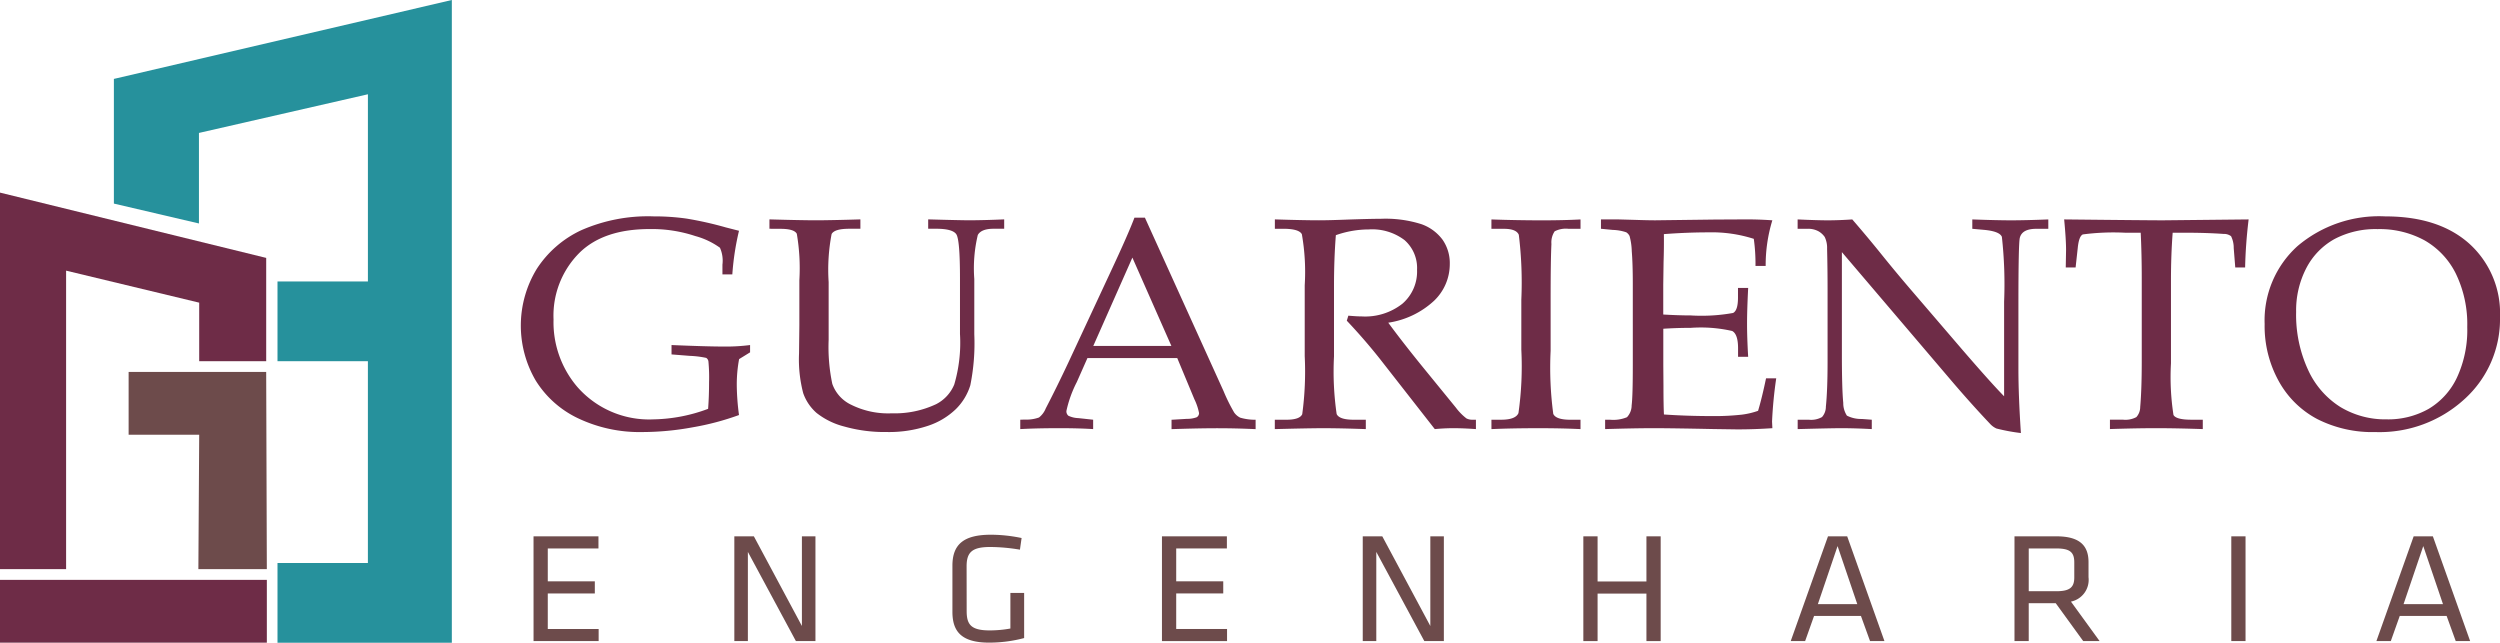
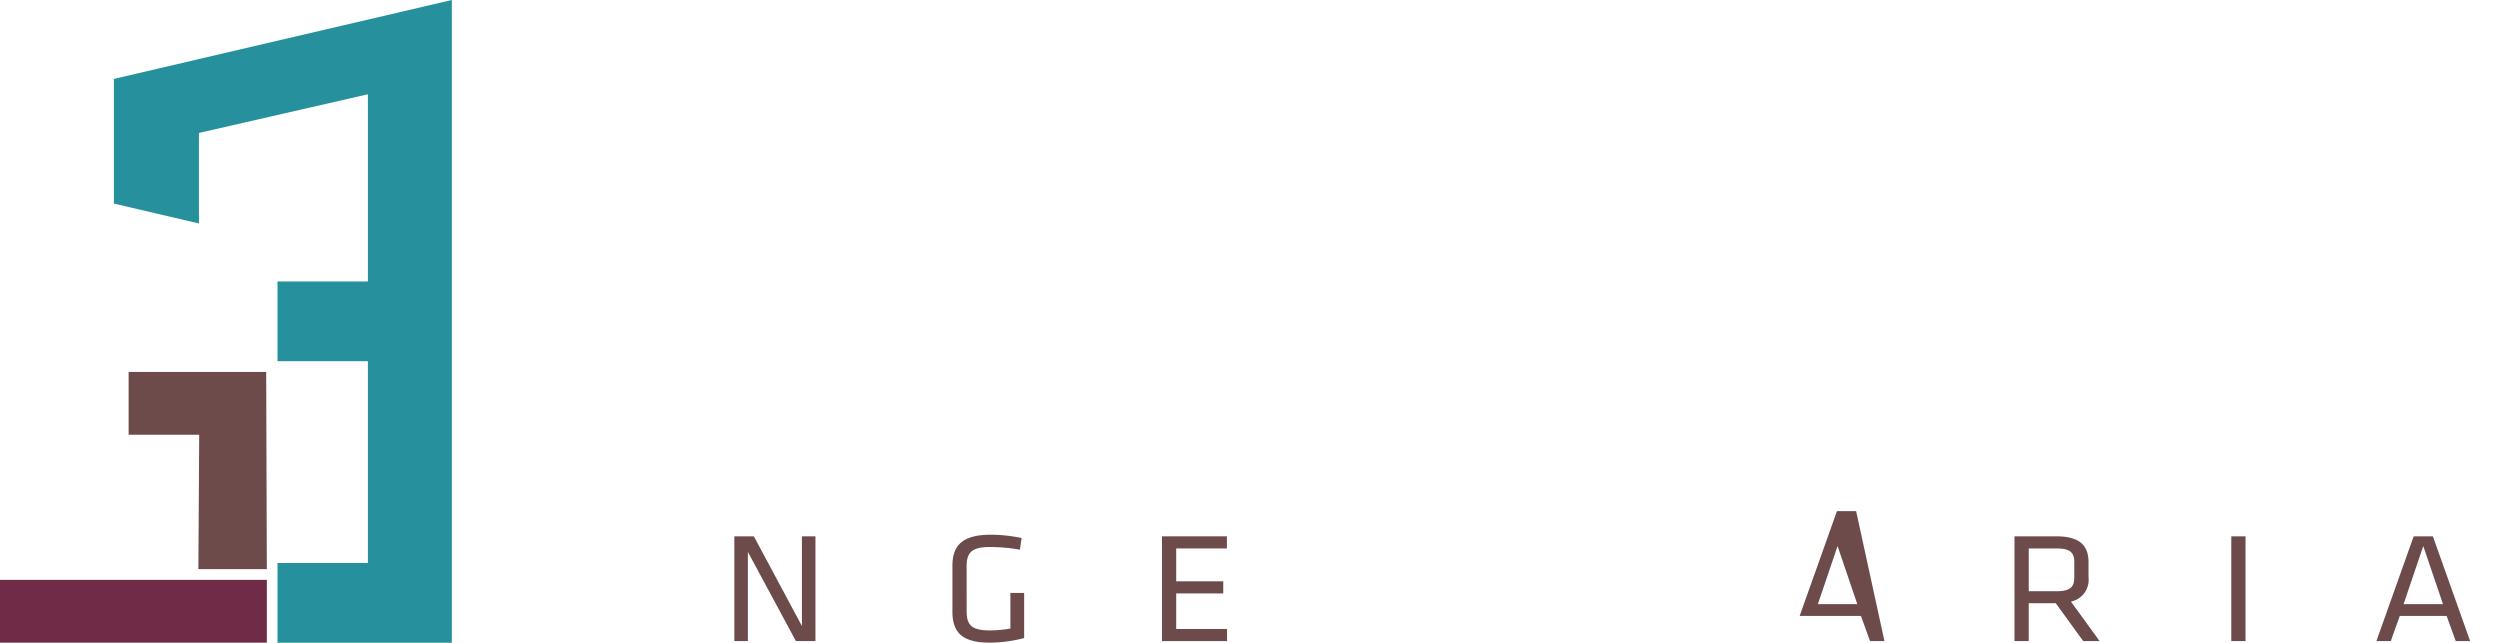
<svg xmlns="http://www.w3.org/2000/svg" width="240" height="61.696" viewBox="0 0 240 61.696">
  <defs>
    <style>.a,.b{fill:#6e2c47;}.a,.c,.d{fill-rule:evenodd;}.c,.e{fill:#6d4b4b;}.d{fill:#26919c;}</style>
  </defs>
  <g transform="translate(-9.465 -11.262)">
-     <path class="a" d="M15.812,152.733V124.076l12.777,3.073v5.618l6.432,0v-9.914L9.466,116.584v36.149Z" transform="translate(-0.001 -86.832)" />
    <rect class="b" width="25.617" height="6.027" transform="translate(9.465 66.931)" />
    <path class="c" d="M89.536,233.577l-.062-18.933H76.268v6.027h6.775l-.079,12.907Z" transform="translate(-54.455 -167.677)" />
    <path class="d" d="M92.993,65.307V45.936H84.315V38.284h8.679V20.312l-16.22,3.712v8.691l-8.166-1.908V18.837l32.443-7.575v61.7H84.315V65.307Z" transform="translate(-48.21)" />
-     <path class="b" d="M450.374,138.766a12.606,12.606,0,0,0,1.156,5.572,8.219,8.219,0,0,0,3.094,3.547,8.336,8.336,0,0,0,4.427,1.184,7.883,7.883,0,0,0,4.041-1.005,6.9,6.9,0,0,0,2.718-3,10.81,10.81,0,0,0,.992-4.852,11.11,11.11,0,0,0-1.094-5.128,7.509,7.509,0,0,0-3.007-3.2,9.008,9.008,0,0,0-4.514-1.078,8.433,8.433,0,0,0-4.117.947,6.723,6.723,0,0,0-2.712,2.784,8.8,8.8,0,0,0-.983,4.234m-3.023,1.16a9.6,9.6,0,0,1,3.16-7.5,12.1,12.1,0,0,1,8.422-2.847q5.153,0,8.086,2.639a8.992,8.992,0,0,1,2.926,7.013,10.344,10.344,0,0,1-3.4,7.883,12.072,12.072,0,0,1-8.569,3.17,11.693,11.693,0,0,1-5.572-1.247,9.042,9.042,0,0,1-3.695-3.634A10.9,10.9,0,0,1,447.351,139.926Zm-8.83-8.777q-.16,2.124-.163,4.47v8.062a23.927,23.927,0,0,0,.24,4.958c.158.3.722.459,1.7.459h1.115v.9q-2.641-.087-4.473-.087T432.5,150v-.9h1.252a2.217,2.217,0,0,0,1.283-.246,1.439,1.439,0,0,0,.371-.972q.145-1.653.148-4.272v-8.076c0-1.59-.036-3.054-.1-4.383h-1.517a22.722,22.722,0,0,0-4.035.164c-.25.107-.412.532-.489,1.271l-.209,1.9h-.946l.03-1.682q0-1.022-.183-2.929,8.053.087,9.465.087l8.244-.087q-.29,2.392-.336,4.611h-.947l-.148-1.861a2.513,2.513,0,0,0-.255-1.14,1.135,1.135,0,0,0-.727-.217q-1.634-.116-3.715-.116Zm-31.755,1.861v9.806q0,3.342.132,4.664a2.2,2.2,0,0,0,.351,1.228,3,3,0,0,0,1.43.319l.957.072v.9q-1.626-.087-2.936-.087c-.61,0-2,.029-4.178.087v-.9h1.069a2.121,2.121,0,0,0,1.267-.256,1.5,1.5,0,0,0,.371-1q.16-1.558.163-4.224V136.6q0-1.98-.046-3.915a2.4,2.4,0,0,0-.229-1.126,1.878,1.878,0,0,0-.59-.541,2.078,2.078,0,0,0-1.089-.242h-.921v-.9q1.893.087,2.89.087c.717,0,1.5-.029,2.356-.087q1.481,1.711,2.784,3.33t2.707,3.262l5.1,5.944q2.763,3.2,3.985,4.442v-9.076a41.186,41.186,0,0,0-.214-6.23c-.147-.358-.718-.58-1.725-.672l-1.114-.1v-.9q2.4.087,3.725.087,1.382,0,3.572-.087v.9h-1.145c-.921,0-1.45.29-1.593.875q-.129.58-.132,6.2v6.379q0,2.574.239,6.153a18.247,18.247,0,0,1-2.346-.435,1.866,1.866,0,0,1-.621-.455q-1.656-1.747-3.481-3.871Zm-17.144,7.361v3.48l.015,2c0,1.252.016,2.165.046,2.745q2.183.152,4.677.155a23.864,23.864,0,0,0,2.809-.14,7.425,7.425,0,0,0,1.552-.367q.374-1.247.764-3.117h.977a41.1,41.1,0,0,0-.4,4.147l.031.638q-1.717.116-3.374.116l-2.341-.034c-2.59-.053-4.488-.082-5.7-.082q-1.748,0-4.641.087v-.9h.463a3.4,3.4,0,0,0,1.634-.241,1.645,1.645,0,0,0,.448-1.131q.114-.885.112-3.925V136.04q0-1.906-.1-3.122a6.144,6.144,0,0,0-.209-1.445.873.873,0,0,0-.321-.362,4.384,4.384,0,0,0-1.282-.227l-1.145-.111v-.9h1.613l1.578.044q1.328.044,2.015.044l5.73-.073,2.717-.014c.926-.009,1.857.02,2.8.087a14.743,14.743,0,0,0-.641,4.379h-.977a17.4,17.4,0,0,0-.163-2.6,13.162,13.162,0,0,0-4.341-.623q-2.046,0-4.29.169c.01.889,0,1.773-.03,2.663l-.031,2.18v2.876c1,.058,1.873.087,2.636.087a17.041,17.041,0,0,0,4.066-.236c.316-.16.473-.648.473-1.469v-.933h.977q-.107,2.145-.107,3.427,0,1.348.107,3.185H396.8v-.822q0-1.355-.565-1.658a13.516,13.516,0,0,0-3.989-.3C391.4,140.284,390.528,140.312,389.622,140.371Zm-16.5,8.728h.936c.921,0,1.476-.212,1.659-.638a31.952,31.952,0,0,0,.275-6.089v-4.79a37.728,37.728,0,0,0-.24-6.23c-.158-.387-.631-.58-1.425-.58h-1.206v-.9q2.473.087,4.9.087,2.015,0,3.654-.087v.9h-1.15a2.322,2.322,0,0,0-1.333.242,1.9,1.9,0,0,0-.31,1.213q-.076,1.515-.077,5.384v4.877a33.414,33.414,0,0,0,.254,6.051c.168.372.712.561,1.628.561h.987v.9q-1.832-.087-4-.087-2.519,0-4.549.087Zm-9.9-9.308q1.465,1.994,3.623,4.635l2.865,3.513a5.332,5.332,0,0,0,1.013,1.034,1.193,1.193,0,0,0,.524.126h.387v.9c-.824-.058-1.542-.087-2.158-.087-.57,0-1.166.029-1.791.087l-5.282-6.756q-1.481-1.87-3.165-3.649l.148-.483c.58.048,1.008.072,1.287.072a5.786,5.786,0,0,0,3.9-1.218,4.077,4.077,0,0,0,1.409-3.257,3.558,3.558,0,0,0-1.2-2.851,5.149,5.149,0,0,0-3.445-1.025,9.523,9.523,0,0,0-3.15.551q-.176,2.247-.178,4.808v6.829a28.376,28.376,0,0,0,.255,5.534c.168.362.713.546,1.639.546h1.16v.9q-2.473-.087-4.1-.087-1.282,0-4.636.087v-.9h1.115c.855,0,1.358-.179,1.517-.531a30.372,30.372,0,0,0,.239-5.572V136.2a20.911,20.911,0,0,0-.275-4.905c-.183-.348-.778-.522-1.791-.522h-.8v-.9c1.847.058,3.262.087,4.234.087.656,0,1.6-.024,2.834-.073q2.152-.072,3.089-.072a11.4,11.4,0,0,1,3.913.517,4.3,4.3,0,0,1,2.03,1.493,3.931,3.931,0,0,1,.692,2.339,4.857,4.857,0,0,1-1.517,3.528A8.241,8.241,0,0,1,363.219,139.79ZM334.9,142.023h7.5l-3.745-8.482Zm8.061,1.16h-8.62l-1.018,2.3a11.247,11.247,0,0,0-1,2.77.547.547,0,0,0,.188.469,2.386,2.386,0,0,0,.947.227l1.43.154v.9q-1.427-.087-3.221-.087c-1.43,0-2.692.029-3.776.087v-.9l.448-.014a3.5,3.5,0,0,0,1.353-.2,2.108,2.108,0,0,0,.646-.87q1.061-2.044,2.168-4.4l4.107-8.815q1.641-3.509,2.239-5.094h1.007l7.552,16.654a16.719,16.719,0,0,0,1.013,2.044,1.544,1.544,0,0,0,.585.5,5.207,5.207,0,0,0,1.476.2v.9q-1.939-.087-3.7-.087-1.641,0-4.371.087v-.9l1.476-.087a2.634,2.634,0,0,0,.941-.154.47.47,0,0,0,.224-.4,5.334,5.334,0,0,0-.448-1.329Zm-39.149-12.411v-.9q3.053.087,4.443.087,1.458,0,4.289-.087v.9H311.46q-1.4,0-1.679.507a18.145,18.145,0,0,0-.285,4.611v5.543a17.157,17.157,0,0,0,.351,4.229,3.509,3.509,0,0,0,1.812,2.005,7.969,7.969,0,0,0,3.9.822,9.327,9.327,0,0,0,4.249-.875,3.7,3.7,0,0,0,1.746-1.89,14.213,14.213,0,0,0,.55-4.857v-5.331q0-3.7-.351-4.233c-.234-.353-.876-.532-1.929-.532h-.773v-.9q3.092.087,3.923.087,1.359,0,3.374-.087v.9h-1.018c-.784,0-1.293.2-1.516.6a13.772,13.772,0,0,0-.336,4.224v5.3a20.318,20.318,0,0,1-.381,4.9,5.47,5.47,0,0,1-1.384,2.286,7.019,7.019,0,0,1-2.687,1.61,11.819,11.819,0,0,1-3.944.594,14.277,14.277,0,0,1-4.1-.532,7.124,7.124,0,0,1-2.646-1.3,4.5,4.5,0,0,1-1.282-1.9,12.82,12.82,0,0,1-.4-3.823l.03-2.687v-4.316a19.62,19.62,0,0,0-.244-4.47q-.245-.479-1.572-.479ZM300.9,143.285a13.312,13.312,0,0,0-.224,2.431,22.778,22.778,0,0,0,.214,2.938,25.622,25.622,0,0,1-4.478,1.184,26.917,26.917,0,0,1-4.773.45,13.768,13.768,0,0,1-6.172-1.309,9.64,9.64,0,0,1-4.092-3.635,10.445,10.445,0,0,1,.107-10.729,10.23,10.23,0,0,1,4.275-3.707,15.928,15.928,0,0,1,6.941-1.325,22.088,22.088,0,0,1,3.16.213,33.692,33.692,0,0,1,3.765.846l1.267.324a25.542,25.542,0,0,0-.641,4.185H299.3v-.933a3.046,3.046,0,0,0-.239-1.624,7.33,7.33,0,0,0-2.362-1.121,13.234,13.234,0,0,0-4.392-.672q-4.374,0-6.692,2.238a8.519,8.519,0,0,0-2.529,6.437,9.545,9.545,0,0,0,2.285,6.481,9.164,9.164,0,0,0,7.323,3.113,15.614,15.614,0,0,0,5.231-1.011c.061-.793.091-1.643.091-2.542a16.454,16.454,0,0,0-.061-2.006.475.475,0,0,0-.214-.343,9,9,0,0,0-1.562-.193l-1.766-.14v-.9q3.419.145,5.078.145a17.956,17.956,0,0,0,2.463-.145v.7Z" transform="translate(-220.481 -97.549)" />
    <g transform="translate(60.684 62.75)">
-       <path class="e" d="M286.549,304.543h6.233v1.163h-4.865v3.156h4.516v1.163h-4.516v3.413H292.8V314.6h-6.249Z" transform="translate(-286.549 -304.543)" />
-     </g>
+       </g>
    <g transform="translate(79.957 62.75)">
      <path class="e" d="M392.115,306.038V314.6h-1.3V304.543h1.876l4.611,8.607v-8.607h1.3V314.6h-1.876Z" transform="translate(-390.811 -304.543)" />
    </g>
    <g transform="translate(100.898 62.599)">
      <path class="e" d="M505.461,311.007c0,1.284.4,1.858,2.21,1.858a11.081,11.081,0,0,0,1.987-.181V309.27h1.32V313.6a13.091,13.091,0,0,1-3.355.438c-2.7,0-3.53-1.1-3.53-2.96v-4.424c0-2.039,1.065-2.975,3.7-2.975a14.5,14.5,0,0,1,2.941.317l-.159,1.118a17.82,17.82,0,0,0-2.846-.257c-1.749,0-2.274.5-2.274,1.857Z" transform="translate(-504.094 -303.683)" />
    </g>
    <g transform="translate(121.013 62.75)">
      <path class="e" d="M612.912,304.543h6.233v1.163h-4.865v3.156h4.516v1.163h-4.516v3.413h4.881V314.6h-6.249Z" transform="translate(-612.912 -304.543)" />
    </g>
    <g transform="translate(140.285 62.75)">
-       <path class="e" d="M718.474,306.038V314.6h-1.3V304.543h1.876l4.611,8.607v-8.607h1.3V314.6h-1.876Z" transform="translate(-717.17 -304.543)" />
-     </g>
+       </g>
    <g transform="translate(161.465 62.75)">
-       <path class="e" d="M837.806,314.6v-4.56h-4.69v4.56h-1.367V304.543h1.367v4.334h4.69v-4.334h1.367V314.6Z" transform="translate(-831.748 -304.543)" />
-     </g>
+       </g>
    <g transform="translate(181.373 62.75)">
-       <path class="e" d="M948.445,314.6h-1.383l-.874-2.416h-4.5l-.858,2.416h-1.383l3.578-10.057h1.844Zm-4.5-9.121-1.892,5.572h3.784Z" transform="translate(-939.446 -304.543)" />
+       <path class="e" d="M948.445,314.6h-1.383l-.874-2.416h-4.5h-1.383l3.578-10.057h1.844Zm-4.5-9.121-1.892,5.572h3.784Z" transform="translate(-939.446 -304.543)" />
    </g>
    <g transform="translate(202.856 62.75)">
      <path class="e" d="M1059.621,310.961h-2.592V314.6h-1.367V304.543h4.038c2.274,0,3.069.936,3.069,2.476v1.45a2.134,2.134,0,0,1-1.686,2.341l2.751,3.79h-1.574Zm.032-5.255h-2.623v4.107h2.623c1.3,0,1.749-.347,1.749-1.329v-1.45C1061.4,306.038,1060.957,305.706,1059.653,305.706Z" transform="translate(-1055.662 -304.543)" />
    </g>
    <g transform="translate(223.67 62.75)">
      <path class="e" d="M1169.627,314.6h-1.367V304.543h1.367Z" transform="translate(-1168.26 -304.543)" />
    </g>
    <g transform="translate(237.6 62.75)">
      <path class="e" d="M1252.617,314.6h-1.383l-.875-2.416h-4.5L1245,314.6h-1.383l3.578-10.057h1.844Zm-4.5-9.121-1.892,5.572h3.784Z" transform="translate(-1243.618 -304.543)" />
    </g>
  </g>
</svg>